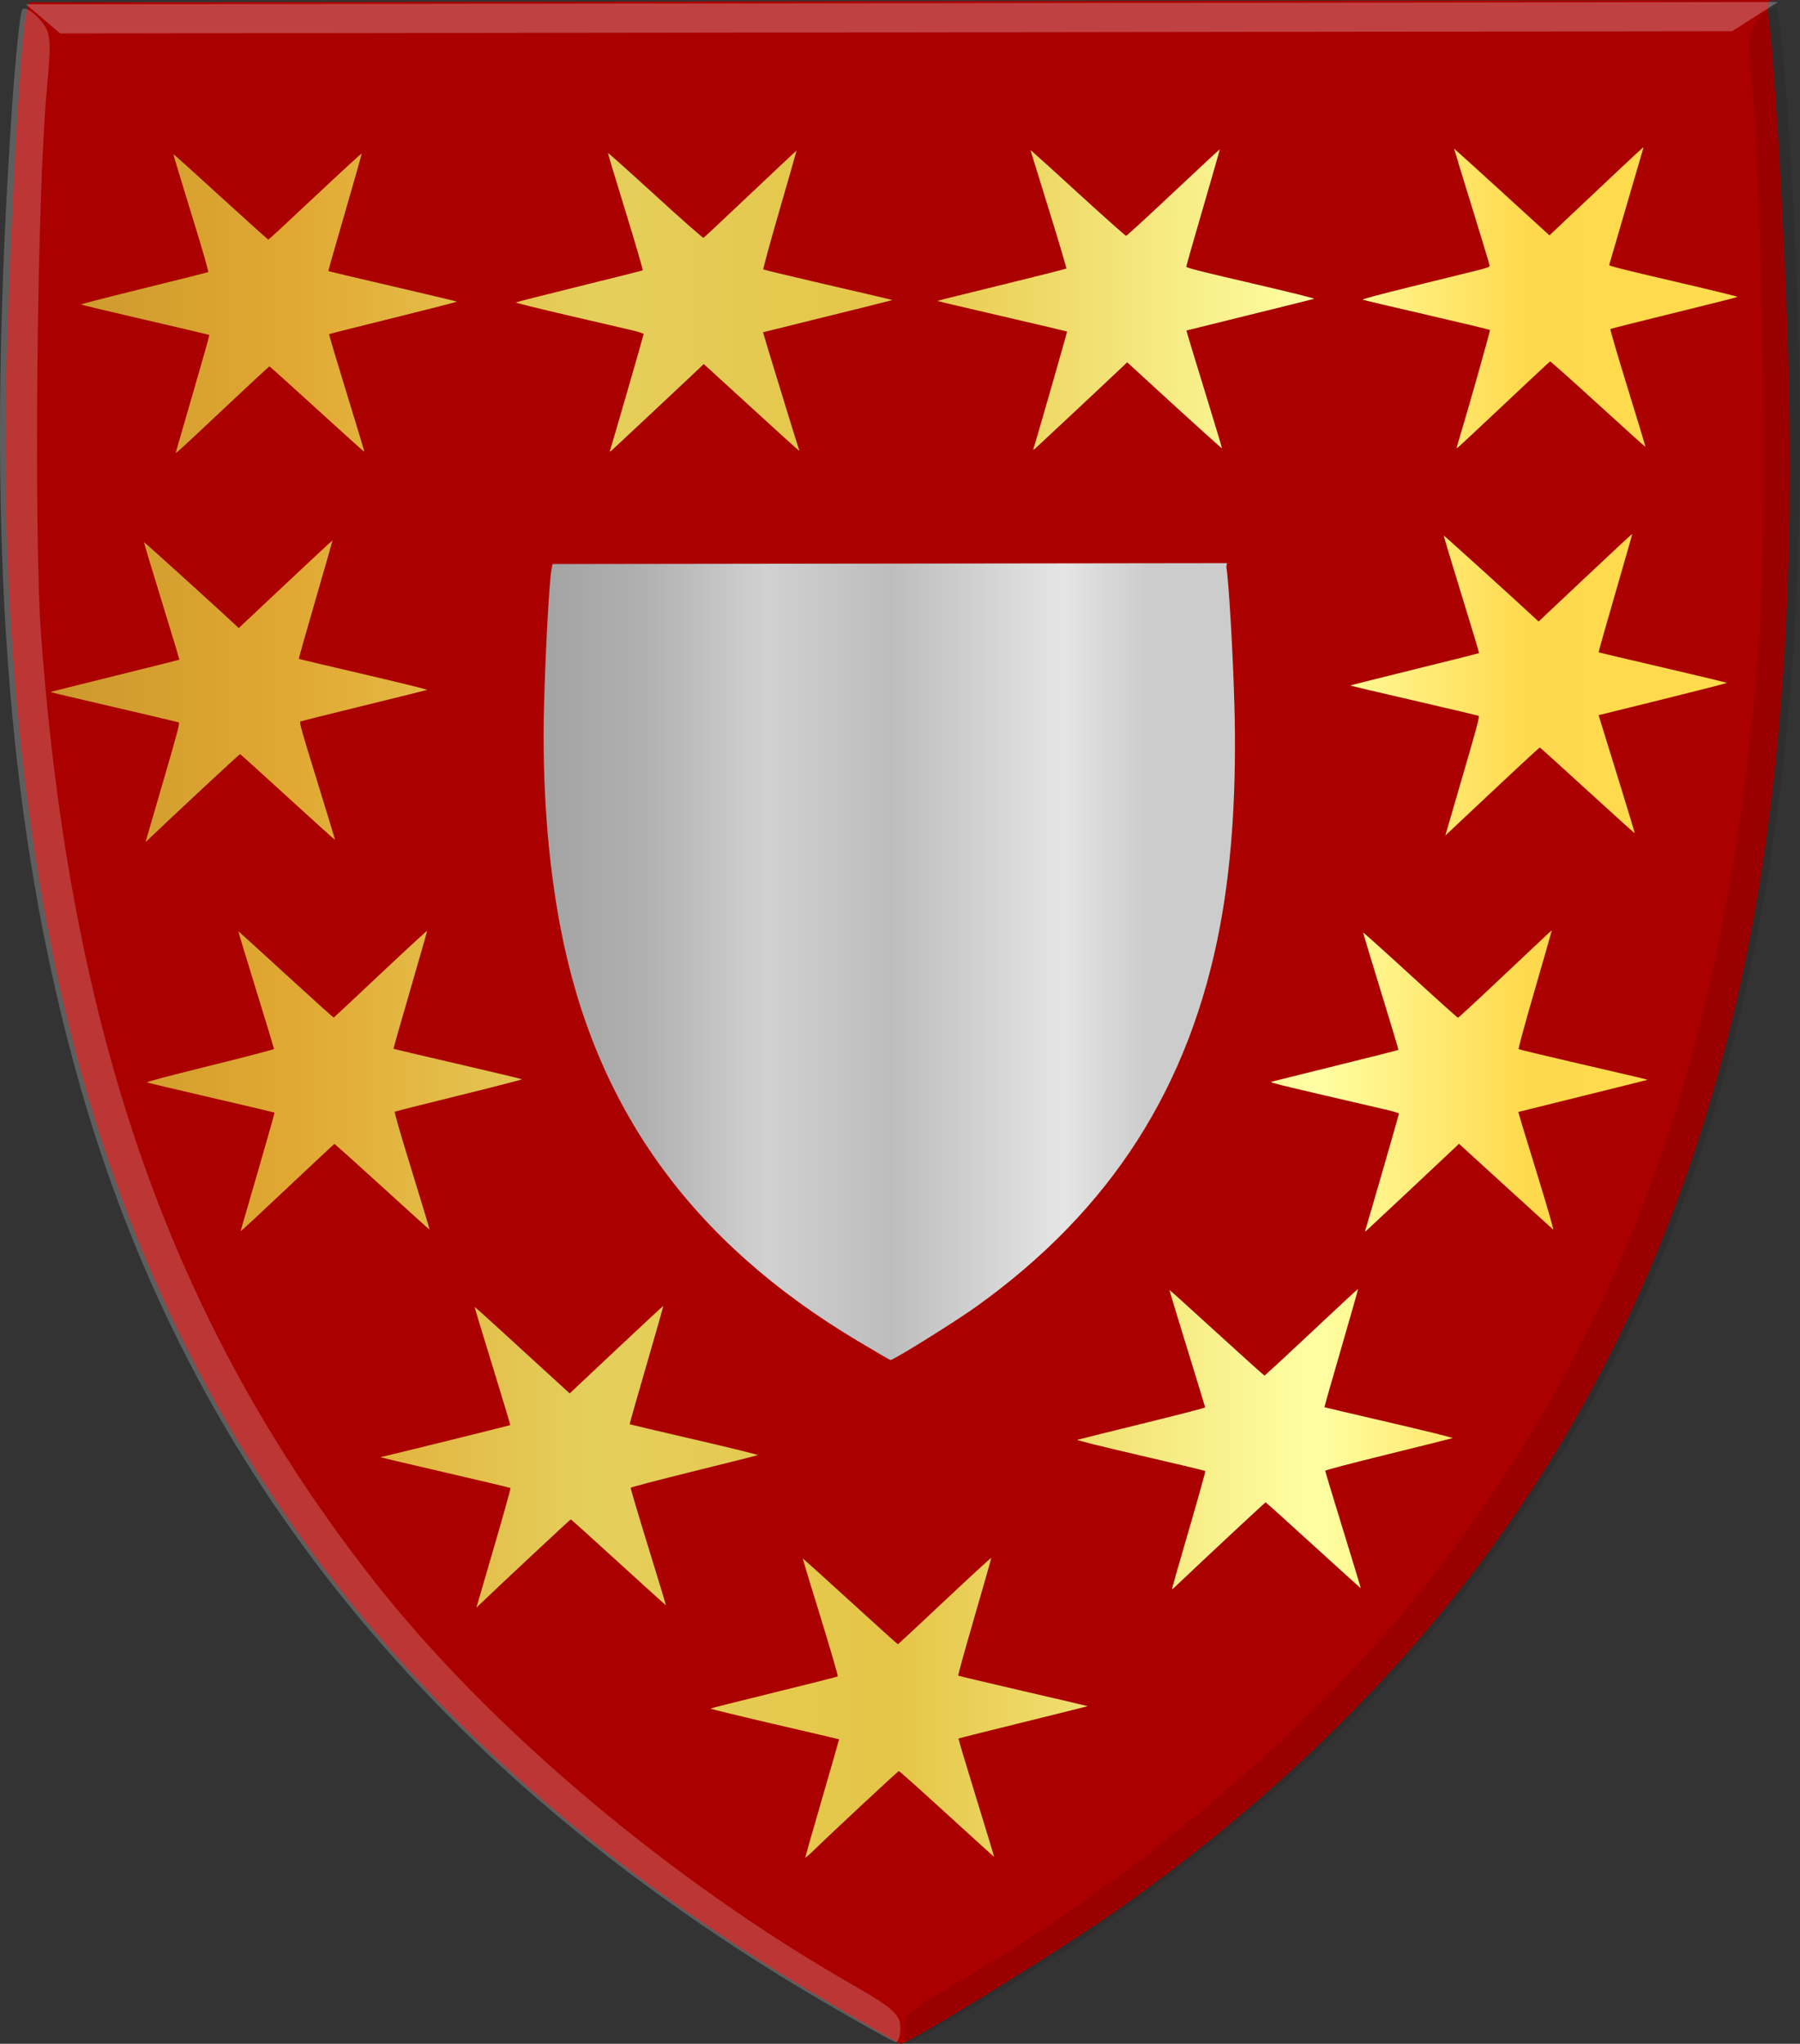
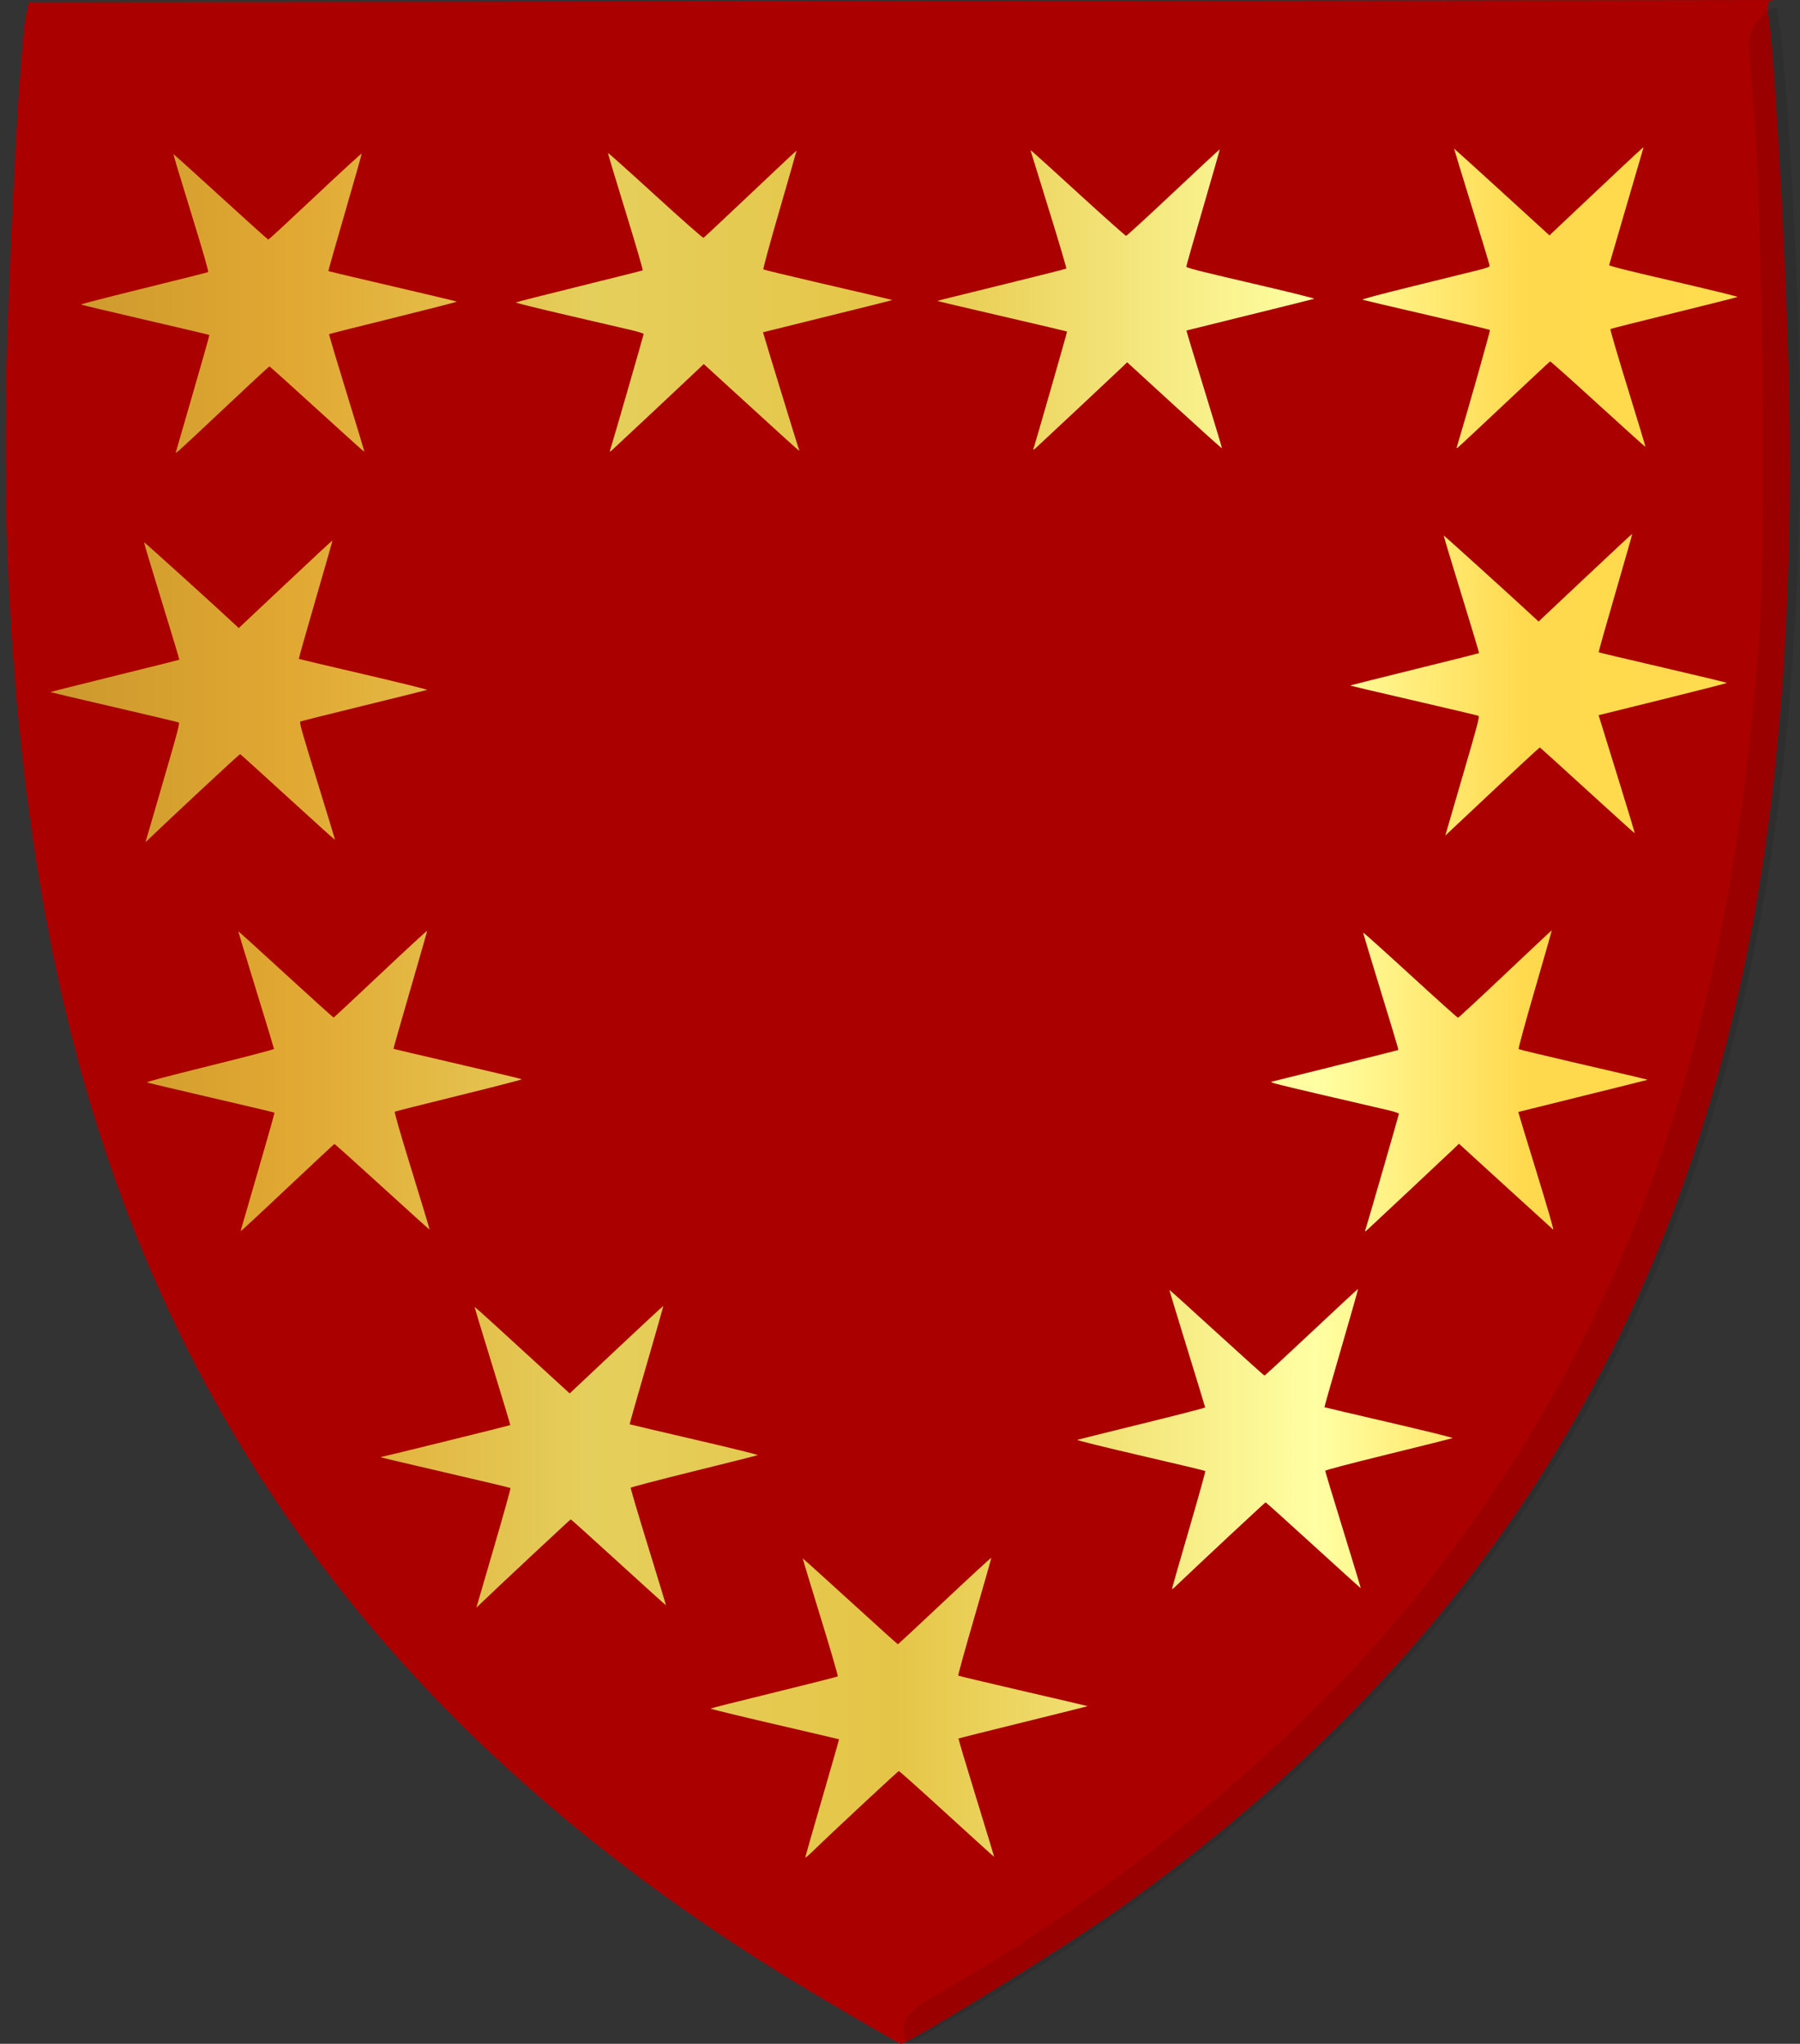
<svg xmlns="http://www.w3.org/2000/svg" xmlns:ns1="http://www.inkscape.org/namespaces/inkscape" xmlns:ns2="http://sodipodi.sourceforge.net/DTD/sodipodi-0.dtd" xmlns:xlink="http://www.w3.org/1999/xlink" width="460.354" height="522.728" id="svg12110" version="1.1" ns1:version="0.48.4 r9939" ns2:docname="Wouter van Tuppijn.svg">
  <rect width="100%" height="100%" fill="#333333" stroke="none" />
  <defs id="defs12112">
    <linearGradient id="linearGradient4070-6-1">
      <stop style="stop-color:#a3a3a3;stop-opacity:1;" offset="0" id="stop4072-2-3" />
      <stop style="stop-color:#b0b0b0;stop-opacity:1;" offset="0.143" id="stop4074-3-2" />
      <stop id="stop4076-8-1" offset="0.321" style="stop-color:#d1d1d1;stop-opacity:1;" />
      <stop style="stop-color:#bdbdbd;stop-opacity:1;" offset="0.5" id="stop4078-2-6" />
      <stop id="stop4080-6-3" offset="0.75" style="stop-color:#e5e5e5;stop-opacity:1;" />
      <stop style="stop-color:#cccccc;stop-opacity:1;" offset="0.875" id="stop4082-2-8" />
      <stop id="stop4084-7-3" offset="1" style="stop-color:#cccccc;stop-opacity:1;" />
    </linearGradient>
    <linearGradient id="linearGradient23124">
      <stop style="stop-color:#cc992d;stop-opacity:1;" offset="0" id="stop23126" />
      <stop style="stop-color:#e1a832;stop-opacity:1;" offset="0.143" id="stop23128" />
      <stop id="stop23130" offset="0.321" style="stop-color:#e5cf5c;stop-opacity:1;" />
      <stop style="stop-color:#e5c547;stop-opacity:1;" offset="0.5" id="stop23132" />
      <stop id="stop23134" offset="0.75" style="stop-color:#ffffa3;stop-opacity:1;" />
      <stop style="stop-color:#ffd94d;stop-opacity:1;" offset="0.875" id="stop23136" />
      <stop id="stop23138" offset="1" style="stop-color:#ffdb4e;stop-opacity:1;" />
    </linearGradient>
    <linearGradient id="linearGradient4053-4-8-3-8">
      <stop style="stop-color:#cc992d;stop-opacity:1;" offset="0" id="stop4055-9-6-3-1" />
      <stop style="stop-color:#e1a832;stop-opacity:1;" offset="0.143" id="stop4057-8-0-4-3" />
      <stop id="stop4059-2-1-2-6" offset="0.321" style="stop-color:#e5cf5c;stop-opacity:1;" />
      <stop style="stop-color:#e5c547;stop-opacity:1;" offset="0.5" id="stop4061-4-2-2-7" />
      <stop id="stop4063-5-6-0-8" offset="0.75" style="stop-color:#ffffa3;stop-opacity:1;" />
      <stop style="stop-color:#ffd94d;stop-opacity:1;" offset="0.875" id="stop4065-2-0-1-9" />
      <stop id="stop4067-9-5-2-5" offset="1" style="stop-color:#ffdb4e;stop-opacity:1;" />
    </linearGradient>
    <linearGradient ns1:collect="always" xlink:href="#linearGradient4070-6-1" id="linearGradient13138" x1="243.142" y1="496.938" x2="419.954" y2="496.938" gradientUnits="userSpaceOnUse" />
    <linearGradient ns1:collect="always" xlink:href="#linearGradient23124" id="linearGradient13146" x1="425.85" y1="322.641" x2="545.087" y2="322.641" gradientUnits="userSpaceOnUse" />
    <linearGradient ns1:collect="always" xlink:href="#linearGradient23124" id="linearGradient13154" x1="272.275" y1="323.956" x2="391.512" y2="323.956" gradientUnits="userSpaceOnUse" />
    <linearGradient ns1:collect="always" xlink:href="#linearGradient23124" id="linearGradient13162" x1="126.435" y1="324.375" x2="245.672" y2="324.375" gradientUnits="userSpaceOnUse" />
    <linearGradient ns1:collect="always" xlink:href="#linearGradient23124" id="linearGradient13170" x1="118.148" y1="450.328" x2="237.385" y2="450.328" gradientUnits="userSpaceOnUse" />
    <linearGradient ns1:collect="always" xlink:href="#linearGradient23124" id="linearGradient13178" x1="429.165" y1="449.909" x2="548.402" y2="449.909" gradientUnits="userSpaceOnUse" />
    <linearGradient ns1:collect="always" xlink:href="#linearGradient23124" id="linearGradient13186" x1="168.419" y1="586.225" x2="287.656" y2="586.225" gradientUnits="userSpaceOnUse" />
    <linearGradient ns1:collect="always" xlink:href="#linearGradient23124" id="linearGradient13194" x1="386.075" y1="590.645" x2="505.312" y2="590.645" gradientUnits="userSpaceOnUse" />
    <linearGradient ns1:collect="always" xlink:href="#linearGradient23124" id="linearGradient13202" x1="270.066" y1="669.089" x2="389.303" y2="669.089" gradientUnits="userSpaceOnUse" />
    <linearGradient ns1:collect="always" xlink:href="#linearGradient23124" id="linearGradient13945" x1="116.992" y1="507.387" x2="548.501" y2="507.387" gradientUnits="userSpaceOnUse" />
  </defs>
  <ns2:namedview id="base" pagecolor="#ffffff" bordercolor="#666666" borderopacity="1.0" ns1:pageopacity="0.0" ns1:pageshadow="2" ns1:zoom="0.24748737" ns1:cx="-1361.6185" ns1:cy="376.66119" ns1:document-units="px" ns1:current-layer="layer1" showgrid="false" fit-margin-top="0" fit-margin-left="0" fit-margin-right="0" fit-margin-bottom="0" ns1:window-width="1600" ns1:window-height="837" ns1:window-x="-8" ns1:window-y="-8" ns1:window-maximized="1" />
  <g ns1:label="Laag 1" ns1:groupmode="layer" id="layer1" transform="translate(-104.109,-250.998)">
    <path style="fill:#aa0000;fill-opacity:1" d="m 312.837,761.218 c -110.109,-65.328 -173.711,-153.405 -196.315,-271.859 -8.376,-43.893 -12.036,-93.301 -10.723,-144.754 0.9,-35.299 3.5,-82.38 4.934,-89.375 l 0.747,-3.64 222.528,-0.296 222.528,-0.295 -0.36,2.808 c 1.452,6.991 4.326,54.73 5.313,90.025 1.439,51.45 -1.144,101.034 -9.412,144.949 -19.863,105.501 -71.921,186.409 -160.657,249.689 -14.257,10.167 -54.94,35.35 -56.958,35.257 -0.325,-0.02 -10.057,-5.644 -21.626,-12.508 z" id="path3927-4-86-8-2-6-3" ns1:connector-curvature="0" ns2:nodetypes="csssccccsssccc" />
    <path style="fill:#000000;fill-opacity:0.094" d="m 355.117,763.106 c 98.985,-58.392 161.331,-135.673 189.282,-234.626 18.896,-66.897 24.116,-142.404 17.044,-246.577 -1.028,-15.142 -2.359,-28.085 -2.958,-28.765 -0.599,-0.679 -2.547,0.417 -4.329,2.435 -3.012,3.411 -3.144,4.694 -1.873,18.244 2.588,27.593 3.66,113.61 1.746,140.089 -7.349,101.665 -32.955,175.051 -84.026,240.811 -29.573,38.079 -76.203,77.625 -123.472,104.715 -9.207,5.276 -11.338,7.232 -11.335,10.401 0,2.146 0.533,3.843 1.178,3.769 0.646,-0.07 9.079,-4.796 18.741,-10.496 z" id="path3971-2-8-4-0-8-4-4" ns1:connector-curvature="0" />
-     <path style="fill:#ffffff;fill-opacity:0.255;stroke:none" d="m 110.728,252.105 8.782,7.444 427.592,-0.564 11.732,-7.472 z" id="path3995-3-6-1-2-1-4-7" ns1:connector-curvature="0" />
-     <path style="fill:#ffffff;fill-opacity:0.212" d="m 314.442,762.839 c -99.129,-58.13 -161.666,-135.246 -189.861,-234.126 -19.061,-66.847 -24.467,-142.34 -17.653,-246.531 0.99,-15.144 2.289,-28.091 2.887,-28.772 0.598,-0.681 2.548,0.41 4.335,2.423 3.021,3.404 3.155,4.686 1.918,18.239 -2.52,27.599 -3.38,113.619 -1.401,140.092 7.6,101.645 33.387,174.964 84.62,240.589 29.666,38.001 76.394,77.424 123.729,104.388 9.22,5.251 11.357,7.203 11.361,10.371 0,2.146 -0.524,3.844 -1.169,3.772 -0.646,-0.07 -9.091,-4.772 -18.766,-10.446 z" id="path3971-9-9-3-8-0-1-8" ns1:connector-curvature="0" />
-     <path style="fill:url(#linearGradient13138);fill-opacity:1.0" d="m 323.463,593.967 c -42.663,-25.471 -67.307,-59.813 -76.065,-105.999 -3.245,-17.113 -4.664,-36.378 -4.155,-56.44 0.349,-13.763 1.356,-32.12 1.912,-34.848 l 0.289,-1.419 86.222,-0.115 86.222,-0.115 -0.139,1.095 c 0.562,2.726 1.676,21.34 2.059,35.101 0.558,20.061 -0.443,39.394 -3.647,56.516 -7.696,41.135 -27.867,72.681 -62.249,97.354 -5.524,3.964 -21.287,13.783 -22.069,13.747 -0.126,0 -3.897,-2.2 -8.379,-4.877 z" id="path3927-4-86-8-2-6-9-8" ns1:connector-curvature="0" ns2:nodetypes="csssccccsssccc" />
    <path style="fill:url(#linearGradient13945);fill-opacity:1.0" d="m 310.063,726.066 c 0,-0.153 1.956,-7.004 4.346,-15.226 2.39,-8.222 4.321,-14.971 4.291,-14.998 -0.03,-0.027 -7.478,-1.773 -16.551,-3.878 -9.073,-2.105 -16.417,-3.898 -16.319,-3.983 0.098,-0.086 7.413,-1.929 16.255,-4.097 8.842,-2.168 16.17,-4.025 16.285,-4.127 0.114,-0.102 -1.868,-6.914 -4.405,-15.138 -2.537,-8.224 -4.583,-14.983 -4.546,-15.02 0.037,-0.037 5.493,4.885 12.126,10.938 6.632,6.053 12.12,11.003 12.195,11.001 0.075,0 5.466,-5.016 11.979,-11.144 6.513,-6.127 11.868,-11.053 11.9,-10.947 0.032,0.106 -1.892,6.89 -4.275,15.076 -2.383,8.186 -4.257,14.95 -4.164,15.031 0.093,0.081 7.567,1.86 16.609,3.954 9.042,2.094 16.462,3.829 16.49,3.856 0.028,0.027 -7.37,1.878 -16.44,4.114 -9.07,2.235 -16.538,4.112 -16.597,4.17 -0.059,0.058 1.979,6.875 4.529,15.149 2.549,8.274 4.61,15.067 4.579,15.096 -0.031,0.029 -5.464,-4.891 -12.073,-10.935 -6.609,-6.044 -12.136,-10.988 -12.281,-10.988 -0.229,0 -17.289,15.894 -22.18,20.664 -0.964,0.94 -1.753,1.585 -1.753,1.432 z m -83.88,-64.705 c 0.13,-0.457 2.126,-7.31 4.436,-15.23 2.31,-7.92 4.131,-14.468 4.047,-14.551 -0.084,-0.083 -7.55,-1.862 -16.592,-3.953 -9.042,-2.091 -16.485,-3.847 -16.54,-3.902 -0.055,-0.055 0,-0.1 0.121,-0.1 0.293,0 32.831,-8.031 32.952,-8.135 0.051,-0.044 -1.994,-6.848 -4.545,-15.12 -2.551,-8.272 -4.606,-15.068 -4.566,-15.103 0.04,-0.035 2.575,2.227 5.633,5.027 3.058,2.799 8.512,7.789 12.12,11.089 l 6.56,5.999 11.931,-11.224 c 6.562,-6.173 11.966,-11.189 12.008,-11.146 0.043,0.043 -1.893,6.854 -4.3,15.136 -2.408,8.282 -4.345,15.089 -4.304,15.126 0.041,0.037 7.498,1.79 16.573,3.896 9.075,2.106 16.364,3.901 16.198,3.989 -0.166,0.089 -7.523,1.943 -16.349,4.122 -8.826,2.178 -16.094,4.084 -16.151,4.234 -0.058,0.15 1.959,6.958 4.482,15.128 2.523,8.17 4.559,14.882 4.525,14.916 -0.034,0.034 -5.488,-4.894 -12.12,-10.951 -6.632,-6.057 -12.13,-11.013 -12.217,-11.013 -0.131,0 -19.12,17.745 -22.999,21.493 l -1.141,1.102 0.237,-0.831 z m 177.786,-4.461 c 0.084,-0.399 2.042,-7.206 4.35,-15.125 2.308,-7.92 4.127,-14.469 4.042,-14.554 -0.085,-0.085 -7.587,-1.877 -16.671,-3.982 -9.352,-2.167 -16.325,-3.894 -16.077,-3.981 0.241,-0.085 7.701,-1.939 16.576,-4.121 8.876,-2.182 16.137,-4.057 16.137,-4.167 0,-0.11 -2.071,-6.905 -4.602,-15.101 -2.531,-8.196 -4.571,-14.93 -4.533,-14.965 0.038,-0.035 5.477,4.88 12.087,10.922 6.61,6.043 12.113,10.986 12.23,10.986 0.116,0 5.531,-5.002 12.033,-11.116 6.502,-6.114 11.857,-11.08 11.901,-11.036 0.044,0.044 -1.892,6.855 -4.301,15.136 -2.409,8.281 -4.347,15.084 -4.306,15.118 0.041,0.034 7.503,1.785 16.584,3.891 9.08,2.106 16.369,3.904 16.198,3.995 -0.171,0.091 -7.572,1.949 -16.447,4.129 -9.89,2.429 -16.136,4.073 -16.137,4.247 0,0.156 2.058,6.96 4.575,15.121 2.518,8.161 4.552,14.864 4.521,14.895 -0.031,0.031 -5.482,-4.895 -12.114,-10.947 -6.631,-6.052 -12.135,-11.004 -12.229,-11.004 -0.135,0 -16.685,15.441 -22.796,21.267 -1.171,1.117 -1.173,1.117 -1.02,0.392 z m 49.29,-91.175 c 0.369,-1.038 8.628,-29.635 8.628,-29.875 0,-0.148 -1.224,-0.553 -2.72,-0.901 -32.064,-7.453 -30.581,-7.083 -29.555,-7.363 0.532,-0.145 7.958,-1.993 16.504,-4.107 8.545,-2.114 15.582,-3.889 15.638,-3.946 0.056,-0.056 -1.96,-6.791 -4.481,-14.966 -2.521,-8.175 -4.554,-14.941 -4.518,-15.035 0.036,-0.095 5.451,4.766 12.032,10.801 6.582,6.035 12.076,10.972 12.209,10.971 0.133,-7.6e-4 5.573,-5.045 12.088,-11.208 6.515,-6.164 11.872,-11.186 11.903,-11.16 0.031,0.025 -1.912,6.827 -4.32,15.114 -2.415,8.312 -4.283,15.155 -4.167,15.261 0.115,0.106 6.193,1.578 13.506,3.27 17.695,4.094 19.504,4.523 19.416,4.603 -0.041,0.037 -7.473,1.892 -16.515,4.122 -9.042,2.23 -16.464,4.073 -16.494,4.095 -0.03,0.022 2.05,6.869 4.622,15.215 2.803,9.096 4.527,15.053 4.304,14.87 -0.204,-0.168 -5.709,-5.178 -12.232,-11.132 l -11.861,-10.827 -1.213,1.167 c -1.747,1.68 -21.387,20.09 -22.223,20.832 -0.517,0.459 -0.662,0.511 -0.552,0.2 z m -287.448,-0.437 c 0.084,-0.326 2.055,-7.122 4.379,-15.103 2.324,-7.981 4.177,-14.56 4.118,-14.619 -0.059,-0.059 -7.316,-1.778 -16.127,-3.819 -8.81,-2.041 -16.217,-3.796 -16.459,-3.9 -0.292,-0.125 5.074,-1.552 16.016,-4.259 9.051,-2.239 16.456,-4.175 16.456,-4.303 0,-0.128 -2.069,-6.941 -4.598,-15.139 -2.529,-8.199 -4.569,-14.928 -4.533,-14.955 0.036,-0.027 5.505,4.939 12.153,11.035 6.648,6.096 12.155,11.062 12.238,11.035 0.082,-0.027 5.495,-5.088 12.027,-11.247 6.533,-6.159 11.878,-11.085 11.878,-10.948 0,0.138 -1.955,6.967 -4.345,15.177 -2.39,8.21 -4.312,14.96 -4.271,15.001 0.04,0.04 7.408,1.774 16.372,3.852 8.964,2.078 16.373,3.848 16.464,3.933 0.091,0.085 -7.124,1.949 -16.034,4.144 -8.91,2.194 -16.317,4.062 -16.46,4.151 -0.172,0.106 1.318,5.281 4.353,15.124 2.538,8.23 4.581,14.996 4.541,15.037 -0.041,0.041 -5.5,-4.884 -12.133,-10.943 -6.632,-6.059 -12.132,-10.991 -12.222,-10.96 -0.09,0.031 -5.252,4.849 -11.471,10.705 -6.219,5.857 -11.575,10.86 -11.902,11.119 l -0.595,0.471 0.153,-0.592 z M 141.809,464.729 c 0.264,-0.922 2.256,-7.775 4.428,-15.229 3.407,-11.696 3.895,-13.577 3.563,-13.733 -0.212,-0.099 -7.665,-1.869 -16.562,-3.933 -8.898,-2.064 -16.208,-3.783 -16.246,-3.821 -0.038,-0.038 7.351,-1.899 16.419,-4.137 9.068,-2.238 16.523,-4.103 16.567,-4.145 0.044,-0.042 -1.994,-6.804 -4.528,-15.027 -2.534,-8.223 -4.565,-14.992 -4.514,-15.044 0.075,-0.075 20.043,18.009 23.365,21.161 l 0.865,0.82 11.948,-11.24 c 6.572,-6.182 11.979,-11.21 12.017,-11.172 0.038,0.037 -1.901,6.844 -4.309,15.127 -2.408,8.283 -4.335,15.102 -4.283,15.154 0.052,0.052 7.539,1.827 16.638,3.944 9.099,2.117 16.38,3.913 16.181,3.99 -0.199,0.077 -7.488,1.888 -16.198,4.023 -8.709,2.136 -16.008,3.963 -16.219,4.06 -0.329,0.152 0.28,2.323 4.258,15.181 2.553,8.252 4.612,15.04 4.575,15.084 -0.036,0.044 -5.467,-4.857 -12.068,-10.89 -6.601,-6.033 -12.084,-10.999 -12.185,-11.035 -0.139,-0.05 -17.058,15.692 -23.295,21.673 l -0.9,0.863 0.48,-1.676 z m 332.177,-0.854 c 0.129,-0.452 2.123,-7.302 4.431,-15.222 3.651,-12.524 4.146,-14.423 3.805,-14.579 -0.215,-0.099 -7.665,-1.862 -16.554,-3.917 -8.889,-2.056 -16.198,-3.773 -16.241,-3.816 -0.043,-0.043 7.334,-1.905 16.393,-4.138 9.059,-2.233 16.513,-4.102 16.564,-4.153 0.051,-0.051 -1.981,-6.82 -4.517,-15.04 -2.536,-8.221 -4.569,-14.988 -4.518,-15.039 0.071,-0.072 19.679,17.689 23.499,21.286 l 0.754,0.71 11.938,-11.245 c 6.566,-6.185 11.971,-11.214 12.012,-11.176 0.041,0.038 -1.896,6.845 -4.304,15.128 -2.408,8.282 -4.334,15.103 -4.28,15.156 0.054,0.054 7.457,1.807 16.453,3.896 8.995,2.089 16.355,3.86 16.355,3.936 0,0.075 -7.384,1.964 -16.409,4.196 l -16.409,4.059 1.173,3.799 c 0.645,2.09 2.738,8.863 4.651,15.053 1.913,6.189 3.447,11.29 3.409,11.335 -0.038,0.045 -5.471,-4.856 -12.073,-10.89 -6.602,-6.035 -12.079,-11 -12.172,-11.034 -0.138,-0.051 -5.265,4.72 -23.539,21.904 l -0.655,0.616 0.234,-0.823 z M 149.053,366.771 c 0,-0.046 1.958,-6.817 4.351,-15.046 2.393,-8.229 4.308,-15.005 4.255,-15.057 -0.053,-0.053 -7.423,-1.793 -16.378,-3.867 -8.955,-2.074 -16.361,-3.838 -16.456,-3.921 -0.095,-0.082 7.122,-1.945 16.038,-4.139 8.916,-2.194 16.331,-4.063 16.477,-4.153 0.178,-0.11 -1.259,-5.106 -4.35,-15.125 -2.539,-8.229 -4.581,-14.998 -4.538,-15.043 0.043,-0.044 5.48,4.856 12.083,10.89 6.603,6.034 12.095,10.971 12.206,10.971 0.11,0 5.509,-4.997 11.998,-11.104 6.489,-6.107 11.827,-11.008 11.863,-10.89 0.036,0.117 -1.884,6.908 -4.266,15.091 -2.382,8.183 -4.293,14.916 -4.246,14.963 0.047,0.047 7.43,1.792 16.406,3.878 8.976,2.086 16.378,3.851 16.449,3.922 0.071,0.071 -7.223,1.945 -16.209,4.165 -8.986,2.22 -16.392,4.091 -16.46,4.158 -0.067,0.067 1.952,6.849 4.488,15.07 2.535,8.221 4.574,14.984 4.53,15.028 -0.044,0.044 -5.484,-4.855 -12.088,-10.886 -6.604,-6.031 -12.092,-10.966 -12.194,-10.966 -0.102,0 -5.476,4.982 -11.941,11.072 -10.602,9.986 -12.017,11.28 -12.017,10.988 z m 111.042,-0.46 c 0.371,-1.042 8.628,-29.636 8.628,-29.877 0,-0.149 -1.387,-0.596 -3.082,-0.993 -1.695,-0.398 -9.093,-2.118 -16.439,-3.822 -7.346,-1.704 -13.275,-3.174 -13.176,-3.265 0.099,-0.091 7.396,-1.946 16.216,-4.123 8.819,-2.176 16.129,-4.015 16.243,-4.086 0.114,-0.071 -1.855,-6.817 -4.375,-14.992 -2.521,-8.175 -4.554,-14.941 -4.518,-15.035 0.036,-0.095 5.484,4.781 12.106,10.835 6.767,6.186 12.167,10.947 12.33,10.869 0.159,-0.076 5.565,-5.136 12.014,-11.244 6.449,-6.108 11.751,-11.084 11.782,-11.058 0.031,0.026 -1.912,6.828 -4.32,15.115 -2.41,8.295 -4.282,15.154 -4.167,15.26 0.115,0.105 6.193,1.577 13.506,3.27 17.789,4.118 19.503,4.525 19.416,4.606 -0.041,0.038 -7.473,1.893 -16.515,4.12 -9.042,2.228 -16.463,4.069 -16.492,4.092 -0.048,0.037 8.555,28.11 9.117,29.749 0.301,0.88 1.643,2.046 -12.419,-10.797 l -11.859,-10.831 -1.217,1.17 c -1.747,1.68 -21.388,20.092 -22.227,20.836 -0.517,0.459 -0.662,0.511 -0.552,0.2 z m 108.28,-0.424 c 0.56,-1.615 8.711,-30.031 8.634,-30.099 -0.055,-0.048 -7.497,-1.802 -16.539,-3.898 -9.042,-2.095 -16.478,-3.845 -16.524,-3.888 -0.107,-0.099 -1,0.126 17.25,-4.359 8.51,-2.092 15.541,-3.87 15.624,-3.952 0.083,-0.082 -1.684,-6.084 -3.927,-13.338 -2.243,-7.254 -4.338,-14.033 -4.657,-15.065 l -0.578,-1.876 0.554,0.423 c 0.305,0.233 5.734,5.161 12.065,10.951 6.331,5.79 11.654,10.527 11.83,10.527 0.175,0 5.62,-4.993 12.099,-11.096 6.479,-6.103 11.813,-11.058 11.853,-11.011 0.04,0.047 -1.866,6.728 -4.236,14.847 -2.37,8.119 -4.314,14.932 -4.319,15.138 -0.008,0.3 3.33,1.151 16.567,4.224 9.633,2.236 16.393,3.914 16.137,4.006 -0.242,0.087 -7.675,1.939 -16.517,4.114 -8.842,2.176 -16.11,3.976 -16.15,4.001 -0.041,0.025 2.002,6.775 4.538,15.001 2.536,8.226 4.582,15.026 4.546,15.111 -0.036,0.085 -5.505,-4.827 -12.153,-10.915 l -12.088,-11.07 -1.33,1.273 c -2.252,2.156 -21.375,20.067 -22.11,20.71 -0.408,0.356 -0.641,0.456 -0.566,0.242 z m 108.343,-0.633 c 2.956,-9.842 8.584,-29.745 8.446,-29.869 -0.104,-0.094 -7.37,-1.833 -16.145,-3.864 -8.776,-2.031 -16.164,-3.769 -16.418,-3.862 -0.293,-0.107 4.298,-1.342 12.571,-3.38 7.168,-1.766 14.584,-3.595 16.479,-4.064 2.682,-0.664 3.443,-0.94 3.438,-1.246 -0.004,-0.216 -2.063,-7.035 -4.576,-15.153 -2.513,-8.118 -4.547,-14.782 -4.521,-14.808 0.026,-0.026 5.525,4.956 12.22,11.071 l 12.173,11.119 3.657,-3.462 c 10.124,-9.582 20.223,-19.049 20.323,-19.049 0.061,0 0.012,0.299 -0.11,0.666 -0.122,0.366 -2.079,7.067 -4.35,14.892 -2.271,7.825 -4.182,14.366 -4.247,14.535 -0.087,0.227 4.247,1.321 16.454,4.151 9.115,2.113 16.489,3.917 16.387,4.008 -0.101,0.091 -7.419,1.94 -16.261,4.108 -8.842,2.168 -16.163,4.016 -16.268,4.107 -0.105,0.091 1.886,6.892 4.425,15.114 2.539,8.222 4.582,14.984 4.539,15.027 -0.043,0.043 -5.502,-4.875 -12.131,-10.928 -6.629,-6.053 -12.14,-10.974 -12.247,-10.935 -0.106,0.039 -5.335,4.917 -11.62,10.84 -6.284,5.923 -11.635,10.92 -11.891,11.104 -0.417,0.3 -0.45,0.288 -0.328,-0.121 z" id="path13937" ns1:connector-curvature="0" />
  </g>
</svg>